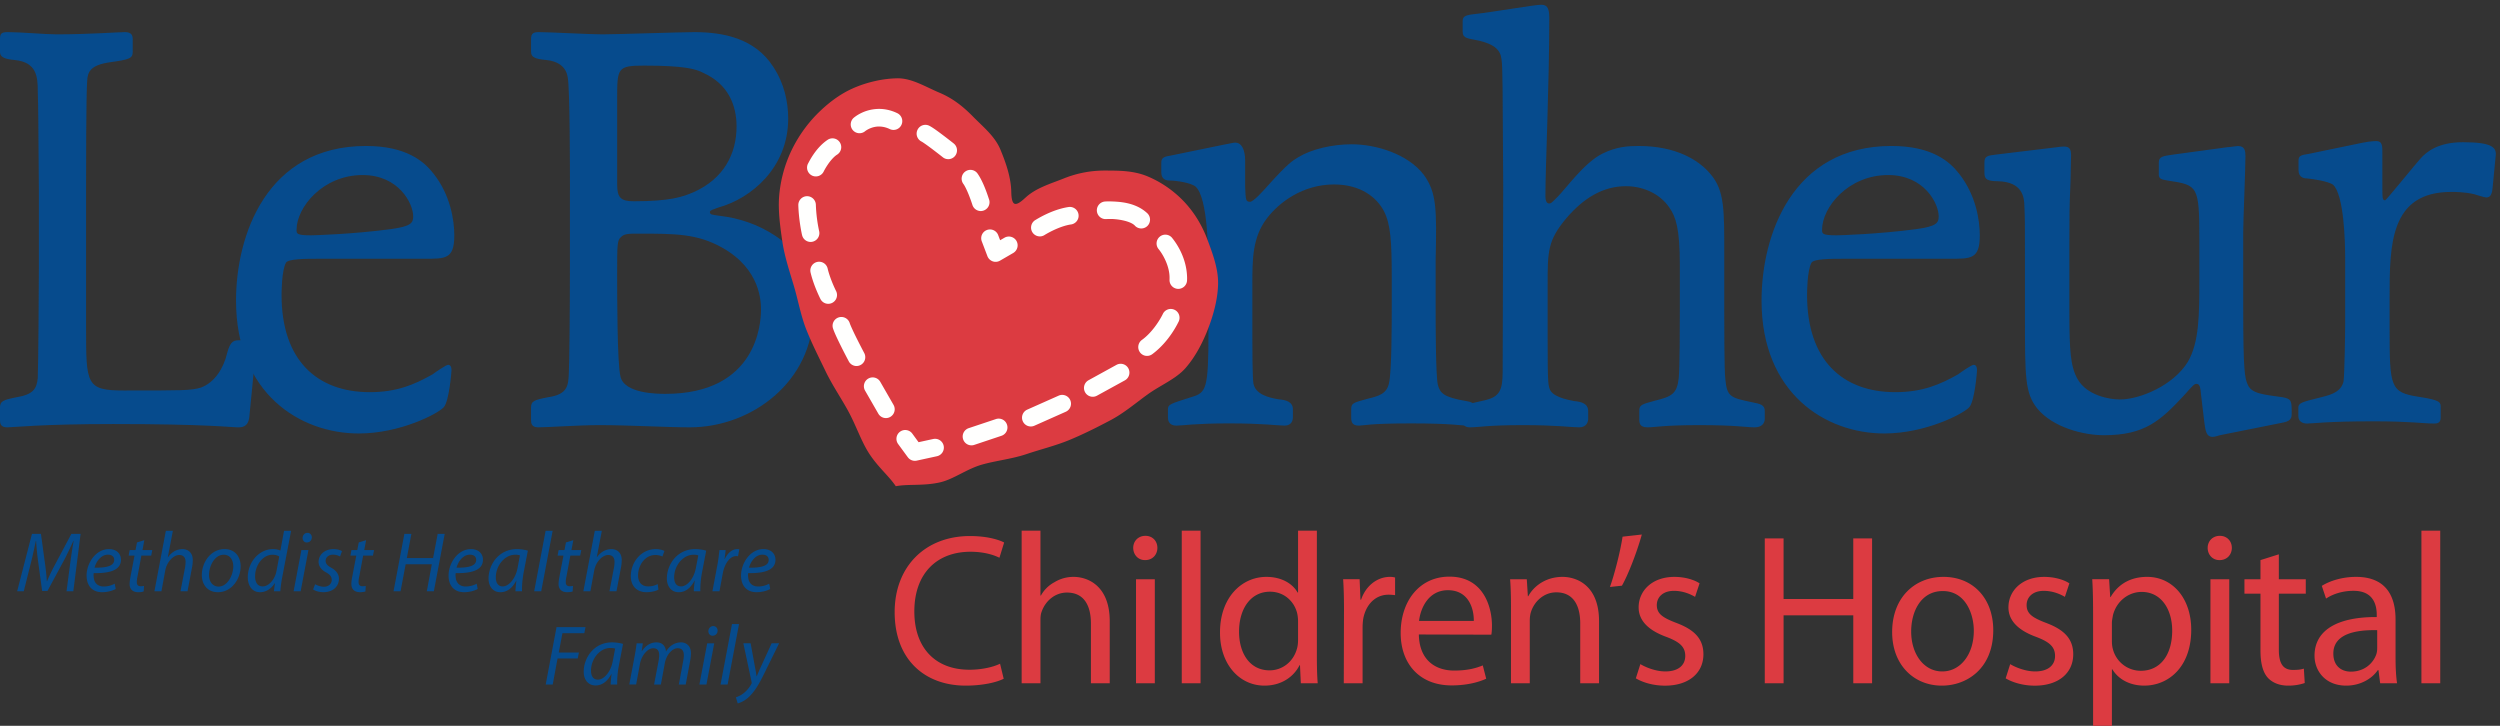
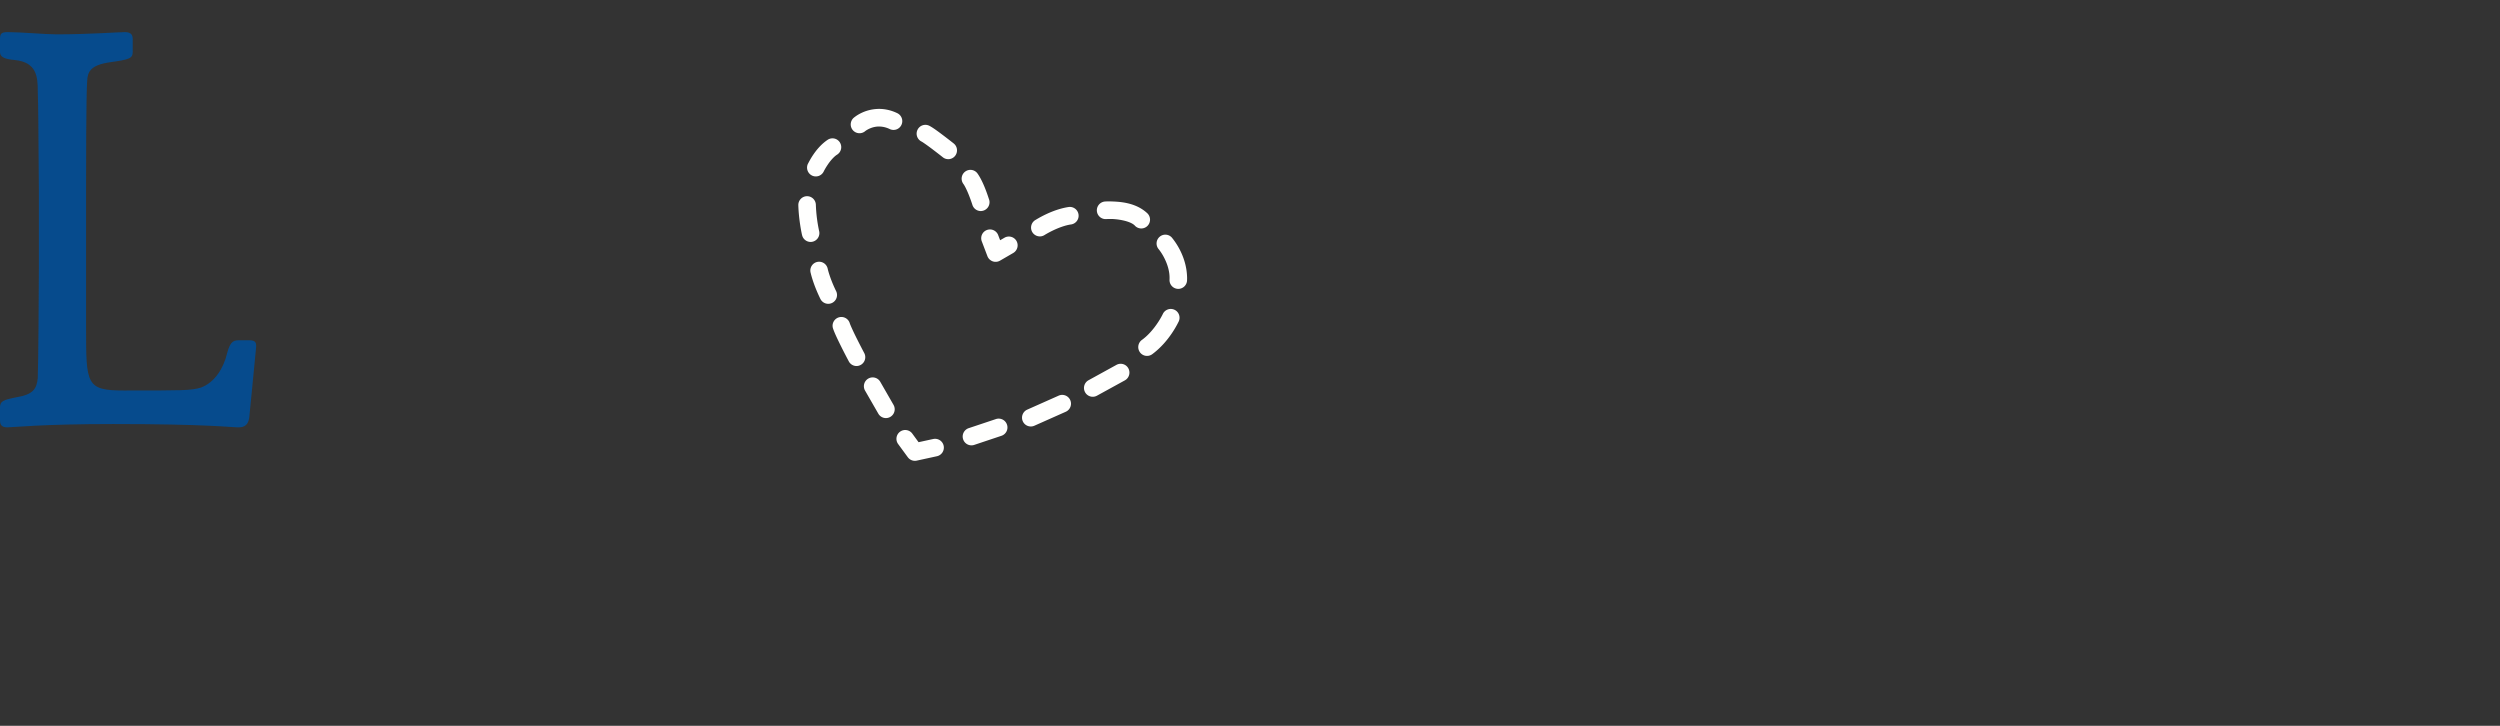
<svg xmlns="http://www.w3.org/2000/svg" width="248" height="72" viewBox="0 0 248 72">
  <rect x="0" y="0" width="248" height="72" fill="#333333" stroke="none" />
  <g fill="none" fill-rule="evenodd">
    <path d="M8.54 32.536c0 5.593 0 6.202 3.746 6.202 5.95 0 6.61 0 7.603-.276 1.43-.5 2.312-1.994 2.643-3.434.33-1.274.716-1.274 1.267-1.274h.936c.66 0 .717.277.66.83l-.66 6.757c-.11 1.053-.77 1.053-1.156 1.053-.607 0-3.03-.33-12.34-.33-7.163 0-9.918.33-10.524.33-.66 0-.716-.388-.716-.72v-1.22c0-.663.276-.773 1.653-1.05 1.653-.277 1.983-.83 2.093-1.883.056-1.108.11-8.97.11-10.91v-7.697c-.054-7.033-.054-8.195-.11-9.912 0-1.384-.11-2.824-2.258-3.045C.22 5.845 0 5.567 0 5.125v-1.22c0-.553.11-.72.772-.72 1.267 0 3.746.223 4.848.223 3.194 0 6.115-.222 6.776-.222.66 0 .77.332.77.72v1.218c0 .665-.274.775-2.257 1.052-1.93.278-2.206.942-2.26 1.828-.11 1.384-.11 9.026-.11 10.91v13.622" fill="#064B8D" />
-     <path d="M29.418 22.79c0 .387 0 .554 1.433.554.276 0 4.132-.11 7.88-.61 2.037-.277 2.258-.61 2.258-1.273 0-1.274-1.433-4.097-5.014-4.097-3.966 0-6.556 3.21-6.556 5.426zm1.928 2.88c-.937 0-2.754 0-2.975.387-.44.775-.44 3.045-.44 3.212 0 6.478 3.526 9.634 8.76 9.634 2.7 0 4.462-.775 6.225-1.77.22-.167 1.323-.943 1.543-.943.33 0 .33.444.33.554 0 .055-.22 3.046-.77 3.655-.607.664-4.353 2.602-8.43 2.602-5.84 0-12.175-3.987-12.175-13.18 0-6.478 3.03-15.34 12.892-15.34 4.02 0 5.784 1.552 6.72 2.77 1.654 2.104 2.04 4.596 2.04 6.092 0 2.38-.882 2.325-2.976 2.325H31.345zm40.289-1.108c-2.48-1.385-4.628-1.385-8.32-1.385-.936 0-1.377 0-1.708.332-.385.332-.385.72-.385 3.765 0 1.938 0 8.805.33 10.08.386 1.716 3.746 1.716 4.463 1.716 9.09 0 9.476-7.032 9.476-8.306 0-.775 0-4.042-3.855-6.202zm-10.413-6.258c0 1.33.385 1.662 1.652 1.662 3.637 0 4.85-.444 5.896-.887 3.03-1.33 4.297-3.82 4.297-6.535 0-2.104-.827-4.21-3.306-5.316-.715-.39-1.927-.72-5.84-.72-2.698 0-2.698.22-2.698 3.376v8.418zm-4.683.61c0-1.94 0-10.135-.222-11.243-.165-1.106-1.046-1.604-2.093-1.715-1.267-.11-1.543-.332-1.543-.83v-1.22c0-.553.166-.72.772-.72 1.1 0 5.07.223 6.28.223 1.433 0 7.824-.222 9.146-.222 2.864 0 6.005.61 7.823 3.433 1.102 1.66 1.487 3.49 1.487 5.15 0 4.873-3.69 7.92-6.886 8.804-.442.167-.882.277-.882.444 0 .276.165.276.937.387 1.982.222 3.91.886 5.563 1.994 1.488.996 3.746 3.044 3.746 7.585 0 6.812-6.06 11.408-12.23 11.408-2.37 0-5.95-.22-8.98-.22-2.04 0-5.125.22-6.062.22-.66 0-.716-.388-.716-.72v-1.22c0-.663.276-.773 1.708-1.05 1.928-.277 1.984-1.163 2.038-2.326.056-.775.11-6.258.11-10.41v-7.754zm65.051-4.601c.11 0 .715-.166.936-.166.992 0 .992 1.606.992 1.717v2.603c.054 1.384.054 1.55.496 1.55.33 0 1.322-1.107 1.762-1.606 2.04-2.27 2.48-2.49 3.03-2.823 1.267-.775 3.306-1.274 5.29-1.274 2.368 0 5.564.94 7.16 3.046 1.268 1.77 1.268 3.377 1.16 8.472v4.707c0 1.495 0 6.7.22 7.64.22.776.494 1.22 2.808 1.607.33.055.992.166.992.83v.776c0 .332-.165.83-.992.83-.386 0-1.432-.22-5.454-.22-4.24 0-4.738.22-5.18.22-.714 0-.77-.388-.77-.83v-.775c0-.61.165-.665 1.598-1.053 1.157-.277 1.928-.498 2.148-1.55.276-1.052.276-6.092.276-7.587v-2.935c0-3.488-.11-5.26-.77-6.534-.718-1.386-2.316-2.66-4.96-2.66-3.085 0-5.454 1.772-6.666 3.378-1.432 1.883-1.432 4.043-1.432 6.59v5.206c0 .83 0 3.987.11 4.596.22 1.052 1.487 1.385 2.534 1.55.66.056 1.378.222 1.378.998v.775c0 .277-.11.83-.827.83-.66 0-2.04-.22-5.51-.22-3.416 0-4.627.22-5.18.22-.22 0-.88 0-.88-.83v-.775c0-.5.22-.555 2.314-1.22 1.488-.442 1.708-.718 1.708-6.59V27.05c0-1.938-.055-7.42-1.268-8.528-.44-.388-1.927-.61-2.534-.61-.33 0-.88-.055-.88-.83v-.94c0-.5.274-.61.99-.72l5.4-1.11" fill="#064B8D" />
-     <path d="M171.045 30.71c0 1.273 0 6.2.11 6.92.164 1.717.496 1.828 2.644 2.272.88.165 1.266.276 1.266.886v.774c0 .332-.22.83-.99.83-.938 0-1.764-.22-5.51-.22-3.582 0-4.352.22-5.125.22-.77 0-.824-.387-.824-.83v-.774c0-.61.165-.665 1.598-1.053 1.597-.388 2.148-.664 2.314-2.215.11-.942.11-5.593.11-6.922v-4.32c0-3.6-.387-4.762-1.048-5.704-.99-1.44-2.7-2.104-4.297-2.104-2.258 0-4.187 1.163-5.894 3.157-1.874 2.215-1.874 3.322-1.874 6.59v5.427c0 4.54.054 4.65.275 5.094.44.776 2.204.997 2.37 1.052.66.056 1.378.222 1.378.998v.774c0 .277-.166.83-.882.83-.827 0-2.15-.22-5.62-.22-3.525 0-4.352.22-5.233.22-.66 0-.717-.387-.717-.83v-.774c0-.61.33-.665 2.314-1.108 1.267-.333 1.654-.886 1.654-2.77l.054-18.44c-.054-10.134-.054-11.74-.165-12.57-.11-.942-.662-1.606-2.864-1.994-.994-.166-.994-.388-.994-.997v-.72c0-.444.056-.665 1.047-.776 2.04-.22 6.06-.94 6.722-.94.496 0 .826.164.826 1.272 0 6.645-.385 14.84-.385 17.665 0 .61.165.776.386.776.166 0 .22-.055.827-.664.826-.83 2.645-3.378 4.407-4.263 1.433-.72 2.59-.777 3.636-.777 3.69 0 5.95 1.385 7.107 2.77 1.433 1.66 1.378 3.598 1.378 8.14v5.316m9.704-7.918c0 .387 0 .554 1.43.554.277 0 4.134-.11 7.88-.61 2.037-.277 2.258-.61 2.258-1.273 0-1.274-1.433-4.097-5.013-4.097-3.968 0-6.556 3.21-6.556 5.426zm1.927 2.88c-.937 0-2.755 0-2.976.387-.44.775-.44 3.045-.44 3.212 0 6.478 3.527 9.634 8.76 9.634 2.7 0 4.464-.775 6.225-1.77.22-.167 1.323-.943 1.543-.943.332 0 .332.444.332.554 0 .055-.22 3.046-.772 3.655-.607.664-4.352 2.602-8.43 2.602-5.84 0-12.174-3.987-12.174-13.18 0-6.478 3.03-15.34 12.89-15.34 4.023 0 5.785 1.552 6.722 2.77 1.653 2.104 2.038 4.596 2.038 6.092 0 2.38-.88 2.325-2.975 2.325h-10.743zm21.396-11.072c.88-.11 1.376-.167 1.376.775l-.056 2.713c-.11 2.437-.11 3.323-.11 6.092v6.645c0 4.098.11 5.538.827 6.81.938 1.608 3.14 1.995 4.187 1.995 1.984 0 5.29-1.385 6.722-3.71 1.156-1.94 1.156-4.763 1.156-8.14v-4.1c0-5.26-.166-5.315-3.085-5.758-.66-.11-.936-.166-.936-.61v-1.16c0-.61.33-.665 1.542-.83l5.29-.72c.22 0 .825-.11 1.046-.11.66 0 .717.497.717.995 0 1.22-.222 6.48-.222 7.588v7.366c0 6.533.165 7.033.44 7.697.386.94 1.56.996 3.487 1.273.882.166.882.388.882 1.607 0 .332 0 .72-.772.885l-6.35 1.274c-.165.055-.55.166-.717.166-.66 0-.715-.664-.826-1.44l-.33-2.77c-.056-.663-.11-1.05-.44-1.05-.222 0-.332.11-1.214 1.107-2.368 2.547-3.91 3.987-7.988 3.987-1.928 0-5.014-.72-6.61-2.658-1.213-1.55-1.213-3.045-1.213-9.193V25.73c0-3.49 0-4.208-.055-5.205 0-.942-.166-2.492-2.644-2.547-1.267 0-1.323-.333-1.323-.942v-.886c0-.665.276-.72 1.267-.83l5.95-.72m32.259 3.716c0 1.385 0 1.55.277 1.55.11 0 2.92-3.488 3.47-4.097.662-.776 1.874-1.662 4.243-1.662 2.975 0 3.36.554 3.25 1.384l-.275 2.824c-.056.83-.165 1.274-.662 1.274-.165 0-1.046-.277-1.212-.332-.99-.22-1.87-.22-2.258-.22-6.115 0-6.115 5.314-6.115 10.52v2.99c0 5.87.056 6.37 2.866 6.812 2.203.332 2.203.553 2.203 1.052v.997c0 .552-.33.607-.662.607-1.046 0-2.258-.22-6.005-.22-4.684 0-6.02.22-6.572.22-.165 0-.882 0-.882-.775v-.83c0-.555.842-.61 2.66-1.107 1.268-.333 1.653-.83 1.818-1.44.11-.665.166-5.04.166-5.87v-6.37c0-1.605-.11-6.312-1.212-7.31-.495-.33-1.93-.552-2.534-.608-.277 0-.882-.055-.882-.83v-.942c0-.498.276-.553.993-.664l5.344-1.107c.22-.055.934-.166 1.375-.166.66 0 .605.61.605 1.274v3.046" fill="#064B8D" />
-     <path d="M99.567 67.33c-.658.342-2.036.684-3.775.684-4.03 0-7.042-2.56-7.042-7.293 0-4.518 3.033-7.545 7.467-7.545 1.76 0 2.905.383 3.393.64l-.466 1.513c-.68-.34-1.677-.596-2.864-.596-3.35 0-5.578 2.153-5.578 5.926 0 3.54 2.014 5.778 5.47 5.778 1.147 0 2.292-.235 3.034-.597l.36 1.49m1.782-14.688h1.865v6.438h.044a3.32 3.32 0 0 1 1.335-1.32 3.61 3.61 0 0 1 1.91-.534c1.378 0 3.584.853 3.584 4.413v6.138h-1.867V61.85c0-1.682-.616-3.068-2.376-3.068-1.21 0-2.142.853-2.503 1.876-.105.256-.127.534-.127.896v6.224h-1.865V52.642m11.345 15.136h1.865V57.46h-1.865v10.318zm.89-12.216c-.7 0-1.167-.553-1.167-1.215 0-.66.488-1.193 1.21-1.193.72 0 1.187.532 1.187 1.193 0 .662-.467 1.215-1.21 1.215h-.02zm3.647 12.216h1.866V52.642h-1.866m11.537 9.018a3.54 3.54 0 0 0-.085-.81c-.276-1.174-1.294-2.154-2.694-2.154-1.93 0-3.075 1.705-3.075 3.966 0 2.11 1.04 3.837 3.033 3.837 1.252 0 2.397-.853 2.736-2.24.063-.255.085-.51.085-.81v-1.79zm1.866-9.018v12.47c0 .918.02 1.963.084 2.666h-1.675l-.084-1.79h-.043c-.572 1.15-1.802 2.026-3.478 2.026-2.482 0-4.412-2.112-4.412-5.246-.02-3.453 2.12-5.542 4.603-5.542 1.59 0 2.65.746 3.095 1.556h.044v-6.14h1.866zm2.692 8.038c0-1.215-.02-2.26-.085-3.22h1.633l.085 2.025h.064c.466-1.385 1.612-2.26 2.863-2.26.19 0 .34.022.508.064v1.748c-.21-.022-.402-.043-.658-.043-1.313 0-2.247 1.002-2.502 2.387a5.994 5.994 0 0 0-.064.896v5.5h-1.866l.02-7.1m12.877.919c.022-1.172-.487-3.048-2.566-3.048-1.91 0-2.715 1.747-2.864 3.048h5.43zm-5.45 1.343c.042 2.537 1.633 3.58 3.5 3.58 1.335 0 2.162-.233 2.842-.512l.34 1.323c-.66.3-1.805.662-3.438.662-3.14 0-5.047-2.11-5.047-5.203 0-3.134 1.845-5.587 4.836-5.587 3.35 0 4.22 2.965 4.22 4.863 0 .382-.02.68-.063.895l-7.19-.02zm9.14-2.685c0-1.09-.022-1.94-.086-2.794h1.654l.106 1.684h.042c.51-.958 1.697-1.918 3.393-1.918 1.422 0 3.626.853 3.626 4.39v6.162h-1.866V61.83c0-1.662-.614-3.07-2.375-3.07-1.21 0-2.163.875-2.503 1.92-.084.234-.127.575-.127.874v6.224h-1.866v-7.524m12.98-7.229c-.49 1.792-1.402 4.093-1.973 5.075l-1.187.128c.445-1.258 1.018-3.454 1.25-4.99l1.91-.213m-.145 12.855c.57.342 1.548.726 2.48.726 1.337 0 1.974-.66 1.974-1.535 0-.895-.532-1.385-1.888-1.897-1.868-.682-2.737-1.683-2.737-2.92 0-1.663 1.356-3.027 3.542-3.027 1.04 0 1.95.277 2.502.64l-.445 1.342c-.403-.234-1.145-.597-2.1-.597-1.102 0-1.696.64-1.696 1.41 0 .872.594 1.257 1.93 1.768 1.76.66 2.693 1.556 2.693 3.113 0 1.834-1.422 3.114-3.82 3.114-1.123 0-2.163-.3-2.884-.726l.447-1.407M176.93 53.41v6.01h6.914v-6.01h1.867v14.368h-1.866V61.04h-6.914v6.738h-1.866v-14.37h1.866m15.754 13.198c1.782 0 3.117-1.684 3.117-4.03 0-1.747-.87-3.944-3.075-3.944-2.184 0-3.138 2.047-3.138 4.01 0 2.26 1.27 3.964 3.074 3.964h.02zm-.063 1.408c-2.757 0-4.92-2.048-4.92-5.31 0-3.453 2.268-5.478 5.09-5.478 2.948 0 4.94 2.153 4.94 5.286 0 3.837-2.65 5.502-5.09 5.502h-.02zm6.786-2.134c.57.342 1.547.726 2.48.726 1.335 0 1.973-.66 1.973-1.535 0-.895-.53-1.385-1.887-1.897-1.866-.682-2.736-1.683-2.736-2.92 0-1.663 1.357-3.027 3.543-3.027 1.038 0 1.95.277 2.502.64l-.445 1.342c-.403-.234-1.146-.597-2.1-.597-1.103 0-1.697.64-1.697 1.41 0 .872.594 1.257 1.93 1.768 1.76.66 2.694 1.556 2.694 3.113 0 1.834-1.422 3.114-3.818 3.114-1.125 0-2.164-.3-2.885-.726l.448-1.407m10.09-2.307c0 .258.022.534.086.77a2.858 2.858 0 0 0 2.778 2.195c1.972 0 3.118-1.62 3.118-3.987 0-2.068-1.06-3.837-3.032-3.837-1.274 0-2.483.895-2.843 2.303-.043.257-.106.534-.106.768v1.79zm-1.866-2.748c0-1.324-.022-2.39-.084-3.37h1.674l.108 1.77h.04c.744-1.28 1.974-2.004 3.628-2.004 2.503 0 4.37 2.11 4.37 5.244 0 3.71-2.27 5.544-4.667 5.544-1.378 0-2.544-.598-3.16-1.62h-.042V72h-1.866V60.83zm11.641 6.949h1.867V57.46h-1.867v10.318zm.89-12.216c-.698 0-1.165-.553-1.165-1.215 0-.66.487-1.193 1.208-1.193.72 0 1.19.532 1.19 1.193 0 .662-.47 1.215-1.21 1.215h-.022zm5.895-.575v2.473h2.673v1.43h-2.672v5.562c0 1.28.362 2.005 1.4 2.005.51 0 .807-.043 1.082-.13l.086 1.43a5.06 5.06 0 0 1-1.655.257c-.87 0-1.57-.3-2.015-.79-.51-.575-.72-1.493-.72-2.708V58.89h-1.59v-1.43h1.59v-1.898l1.823-.575m9.755 7.525c-2.037-.042-4.35.32-4.35 2.325 0 1.236.806 1.79 1.74 1.79 1.357 0 2.227-.852 2.524-1.726.065-.192.087-.405.087-.597v-1.79zm1.823 2.793c0 .896.042 1.77.148 2.473h-1.676l-.17-1.3h-.063c-.552.81-1.676 1.536-3.138 1.536-2.08 0-3.14-1.472-3.14-2.965 0-2.495 2.206-3.858 6.172-3.838V61c0-.854-.235-2.41-2.334-2.39-.975 0-1.972.28-2.693.77l-.424-1.26c.848-.532 2.1-.894 3.393-.894 3.16 0 3.924 2.153 3.924 4.22v3.86zm2.564 2.473h1.867V52.642h-1.866" fill="#DC3B41" />
-     <path d="M6.6 58.654l.404-3.075c.076-.54.202-1.378.303-1.927H7.28c-.26.575-.58 1.25-.88 1.833L4.71 58.62h-.53l-.42-3.067a28.321 28.321 0 0 1-.177-1.9h-.025c-.117.524-.293 1.386-.428 1.926l-.773 3.074h-.655l1.47-5.694h.89l.446 3.27c.06.48.118.996.134 1.427h.026c.176-.43.42-.937.664-1.41L7.08 52.96h.915l-.722 5.694H6.6m4.73-3.118c0-.33-.253-.514-.623-.514-.663 0-1.16.65-1.328 1.292 1.092.016 1.95-.135 1.95-.77v-.008zm.15 2.89c-.302.168-.798.32-1.344.32-1.076 0-1.547-.743-1.547-1.647 0-1.233.907-2.628 2.218-2.628.773 0 1.193.465 1.193 1.056 0 1.074-1.2 1.352-2.704 1.327-.034.177-.01.557.083.776.16.373.487.55.907.55.48 0 .84-.143 1.093-.278l.1.523zm2.838-4.841l-.184.98h.974l-.108.55h-.975l-.37 1.993c-.05.228-.084.44-.084.65 0 .245.12.398.388.398.125 0 .235-.01.327-.034l-.033.548a1.63 1.63 0 0 1-.538.077c-.614 0-.857-.372-.857-.794 0-.238.034-.473.092-.77l.394-2.07h-.58l.1-.547h.58l.144-.753.73-.228m1 5.069l1.134-5.998h.697l-.505 2.627h.017c.345-.498.84-.81 1.454-.81.462 0 1.008.278 1.008 1.097 0 .212-.025.482-.067.684l-.454 2.4h-.697l.453-2.366a3.38 3.38 0 0 0 .05-.565c0-.372-.176-.668-.63-.668-.538 0-1.22.634-1.387 1.547l-.378 2.052h-.697m6.378-.464c.823 0 1.446-1.065 1.446-2.02 0-.473-.22-1.14-.95-1.14-.874 0-1.454 1.072-1.454 2.01 0 .668.37 1.15.95 1.15h.008zm-.084.557c-1.017 0-1.588-.76-1.588-1.682 0-1.35.932-2.593 2.252-2.593 1.1 0 1.597.836 1.597 1.698 0 1.267-.89 2.577-2.25 2.577h-.01zm6.09-3.54c-.134-.1-.37-.177-.664-.177-.975 0-1.73 1.047-1.73 2.137 0 .49.167 1.005.764 1.005.538 0 1.185-.616 1.36-1.537l.27-1.428zm1.177-2.55l-.9 4.705c-.075.42-.143.894-.168 1.292h-.64l.11-.81h-.017c-.37.58-.882.903-1.47.903-.782 0-1.21-.65-1.21-1.487 0-1.453 1.075-2.788 2.512-2.788.26 0 .547.06.723.144l.36-1.96h.7zm1.553 1.156c-.245 0-.413-.194-.413-.456.01-.28.22-.498.48-.498s.436.193.436.455c-.008.296-.218.498-.496.498h-.008zm-1.303 4.84l.773-4.087h.697l-.773 4.088h-.697zm2.133-.7c.185.118.538.253.874.253.47 0 .773-.304.773-.667 0-.322-.143-.525-.57-.762-.472-.26-.732-.617-.732-1.038 0-.718.613-1.268 1.48-1.268.36 0 .688.1.84.203l-.194.532a1.415 1.415 0 0 0-.697-.185c-.43 0-.73.27-.73.616 0 .296.192.482.562.684.454.262.756.617.756 1.08 0 .863-.687 1.345-1.553 1.345-.437-.01-.824-.136-1.01-.28l.203-.514m5.055-4.367l-.184.98h.974l-.11.55h-.973l-.37 1.993c-.05.228-.084.44-.084.65 0 .245.118.398.386.398.126 0 .236-.01.328-.034l-.033.548c-.125.05-.336.077-.537.077-.614 0-.857-.372-.857-.794 0-.238.033-.473.092-.77l.395-2.07h-.58l.1-.547h.58l.144-.753.73-.228m4.492-.625l-.452 2.4h2.605l.454-2.4h.697l-1.076 5.694h-.697l.496-2.678H40.24l-.505 2.678h-.696l1.074-5.694h.697m6.428 2.576c0-.33-.252-.514-.622-.514-.664 0-1.16.65-1.327 1.292 1.09.016 1.948-.135 1.948-.77v-.008zm.15 2.89c-.3.168-.797.32-1.343.32-1.076 0-1.547-.743-1.547-1.647 0-1.233.908-2.628 2.22-2.628.772 0 1.192.465 1.192 1.056 0 1.074-1.202 1.352-2.706 1.327-.034.177-.01.557.085.776.158.373.486.55.906.55.48 0 .84-.143 1.092-.278l.1.523zm4.192-3.336a1.45 1.45 0 0 0-.478-.06c-1.05 0-1.916 1.097-1.916 2.24 0 .454.16.902.69.902.587 0 1.276-.76 1.47-1.85l.235-1.233zm-.445 3.564c0-.245.042-.634.093-1.056h-.017c-.444.852-1.008 1.15-1.58 1.15-.722 0-1.167-.576-1.167-1.352 0-1.43 1.042-2.924 2.807-2.924.386 0 .815.068 1.092.153l-.412 2.137c-.134.71-.185 1.435-.168 1.892h-.647zm1.855 0l1.135-5.998h.697l-1.134 5.998h-.697m3.881-5.069l-.185.98h.975l-.11.55h-.974l-.37 1.993c-.05.228-.084.44-.084.65 0 .245.118.398.386.398.127 0 .236-.01.33-.034l-.035.548c-.126.05-.337.077-.538.077-.614 0-.858-.372-.858-.794 0-.238.033-.473.092-.77l.395-2.07h-.58l.1-.547h.58l.144-.753.732-.228m.998 5.069l1.135-5.998h.697l-.504 2.627h.017c.345-.498.84-.81 1.454-.81.46 0 1.007.278 1.007 1.097 0 .212-.025.482-.067.684l-.454 2.4h-.697l.453-2.366c.025-.143.05-.337.05-.565 0-.372-.176-.668-.63-.668-.538 0-1.22.634-1.387 1.547l-.378 2.052h-.698m7.447-.161c-.21.11-.63.254-1.177.254-1.05 0-1.563-.71-1.563-1.58 0-1.402 1.025-2.695 2.487-2.695.378 0 .723.11.85.186l-.203.55a1.577 1.577 0 0 0-.69-.153c-1.06 0-1.723 1.047-1.723 2.02 0 .666.345 1.097 1.01 1.097.42 0 .73-.126.94-.228l.068.55m3.958-3.404a1.469 1.469 0 0 0-.48-.06c-1.05 0-1.916 1.097-1.916 2.24 0 .454.16.902.69.902.588 0 1.277-.76 1.47-1.85l.236-1.233zm-.446 3.564c0-.245.042-.634.092-1.056H68.9c-.443.852-1.007 1.15-1.578 1.15-.723 0-1.168-.576-1.168-1.352 0-1.43 1.042-2.924 2.807-2.924.387 0 .816.068 1.093.153l-.41 2.137c-.136.71-.187 1.435-.17 1.892h-.647zm1.847 0l.496-2.636c.1-.532.16-1.072.2-1.452h.614c-.025.287-.06.566-.11.886h.026c.27-.557.697-.98 1.243-.98.068 0 .143.01.202.017l-.134.692a1.011 1.011 0 0 0-.192-.017c-.597 0-1.135.736-1.312 1.68l-.335 1.81h-.697m5.579-3.118c0-.33-.252-.514-.622-.514-.663 0-1.16.65-1.327 1.292 1.092.016 1.95-.135 1.95-.77v-.008zm.15 2.89c-.3.168-.797.32-1.343.32-1.076 0-1.547-.743-1.547-1.647 0-1.233.908-2.628 2.218-2.628.775 0 1.195.465 1.195 1.056 0 1.074-1.2 1.352-2.706 1.327-.034.177-.01.557.083.776.16.373.488.55.908.55.48 0 .84-.143 1.093-.278l.1.523zM55.21 62.212h2.873l-.117.6h-2.17l-.368 1.917h2l-.118.59h-2l-.48 2.585h-.696l1.075-5.693m5.815 2.129c-.1-.033-.244-.06-.48-.06-1.05 0-1.915 1.1-1.915 2.24 0 .456.16.903.69.903.587 0 1.276-.76 1.47-1.85l.234-1.233zm-.445 3.565c0-.245.04-.633.09-1.056h-.015c-.446.852-1.01 1.148-1.58 1.148-.723 0-1.17-.575-1.17-1.35 0-1.43 1.043-2.925 2.808-2.925.387 0 .815.068 1.093.153l-.41 2.136a9.133 9.133 0 0 0-.17 1.893h-.647zm1.847 0l.546-2.897c.084-.457.143-.853.185-1.19h.613l-.11.767h.026c.378-.574.89-.862 1.43-.862.62 0 .915.398.95.913.36-.59.88-.904 1.486-.913.47 0 .992.305.992 1.074 0 .186-.026.464-.068.692l-.454 2.415h-.68l.437-2.356c.032-.154.058-.365.058-.534 0-.43-.16-.71-.614-.71-.504 0-1.11.592-1.277 1.504l-.386 2.095h-.673l.455-2.4c.033-.185.05-.337.05-.497 0-.347-.092-.7-.605-.7-.512 0-1.143.675-1.302 1.545l-.38 2.052h-.68m8.258-4.838c-.244 0-.412-.195-.412-.456.01-.28.22-.5.48-.5s.437.194.437.457c-.008.296-.218.498-.496.498h-.007zm-1.302 4.84l.774-4.088h.698l-.773 4.088h-.7zm2.099 0l1.135-5.997h.698l-1.134 5.997h-.7m2.984-4.088l.403 2.195c.092.474.143.778.185 1.082h.018c.11-.262.227-.55.436-1.005l1.043-2.273h.74l-1.53 3.108c-.437.887-.85 1.605-1.404 2.154-.454.456-.95.65-1.176.7l-.176-.6c.177-.067.472-.177.75-.397.276-.21.57-.54.79-.945.032-.06.032-.11.015-.187l-.815-3.833h.723" fill="#064B8D" />
-     <path d="M101.708 19.625c1.055-.99 2.52-1.4 3.833-1.927a10.767 10.767 0 0 1 4.108-.778c1.398 0 2.834.007 4.195.578 1.412.594 2.64 1.47 3.63 2.52 1.015 1.077 1.792 2.376 2.308 3.765.507 1.363 1.075 2.858 1.053 4.363-.024 1.435-.424 2.983-.97 4.407-.525 1.365-1.253 2.813-2.28 3.98-.95 1.07-2.473 1.68-3.74 2.594-1.174.845-2.33 1.842-3.69 2.562-1.3.688-2.658 1.373-4.054 1.952-1.388.575-2.87.932-4.275 1.406-1.455.488-2.978.64-4.372 1.03-1.528.424-2.83 1.452-4.184 1.768-1.67.384-3.182.15-4.408.388-.69-1.042-1.88-1.983-2.77-3.446-.723-1.19-1.21-2.665-1.975-4.056-.696-1.268-1.556-2.525-2.222-3.907-.646-1.336-1.336-2.698-1.894-4.09-.56-1.405-.82-2.925-1.24-4.34-.437-1.475-.922-2.92-1.14-4.357-.23-1.544-.438-3.09-.334-4.52a13.03 13.03 0 0 1 1.14-4.404 13.49 13.49 0 0 1 2.587-3.76c1.056-1.068 2.25-1.99 3.576-2.582 1.352-.602 2.93-.975 4.407-1.003 1.44-.027 2.79.836 4.202 1.43 1.358.572 2.373 1.398 3.35 2.393 1.007 1.025 2.147 1.93 2.693 3.25.542 1.307 1.046 2.745 1.077 4.19.03 1.397.37 1.545 1.388.592" fill="#DC3B41" />
    <path d="M98.474 25.924a.882.882 0 0 1-.522-.512l-.553-1.455a.87.87 0 1 1 1.624-.624l.19.498.433-.25a.87.87 0 0 1 1.188.32.88.88 0 0 1-.32 1.195l-1.314.762a.873.873 0 0 1-.725.067m3.941-2.878a.878.878 0 0 1 .27-1.207c.053-.022 1.597-1.044 3.32-1.304a.87.87 0 0 1 .984.743.872.872 0 0 1-.74.986c-.584.08-1.267.343-1.782.59-.517.248-.85.46-.85.46a.85.85 0 0 1-.465.137.874.874 0 0 1-.737-.406m10.186-.638c-.43-.508-1.89-.712-2.543-.683-.21 0-.316.008-.317.008a.872.872 0 0 1-.932-.806.876.876 0 0 1 .805-.937c.016 0 .182-.014.444-.014.805.03 2.537.028 3.77 1.195.34.343.34.896 0 1.238a.868.868 0 0 1-1.228 0m4.249 6.247a.872.872 0 0 1-.833-.91c.002-.057.004-.11.004-.16.01-1.15-.613-2.228-.926-2.662-.102-.144-.15-.2-.15-.2a.876.876 0 0 1 .088-1.232.864.864 0 0 1 1.227.09c.045.074 1.476 1.672 1.5 4.005 0 .08-.003.155-.005.23a.873.873 0 0 1-.868.84h-.036m-3.771 6.286a.88.88 0 0 1 .196-1.222c.966-.694 1.68-1.823 1.947-2.323.092-.166.128-.246.128-.246a.869.869 0 0 1 1.155-.424c.437.2.625.722.424 1.16-.04.06-.884 1.96-2.634 3.253a.87.87 0 0 1-1.216-.196m-5.442 3.96a.877.877 0 0 1 .345-1.186l2.77-1.524a.866.866 0 0 1 1.18.346.882.882 0 0 1-.344 1.19l-2.772 1.522a.868.868 0 0 1-1.18-.348m-6.177 2.882a.875.875 0 0 1 .444-1.153l3.117-1.387a.87.87 0 0 1 1.148.446.876.876 0 0 1-.444 1.153l-3.117 1.387a.87.87 0 0 1-1.147-.445m-5.917 1.792a.874.874 0 0 1 .55-1.106l2.7-.902a.867.867 0 0 1 1.1.553.873.873 0 0 1-.55 1.106l-2.7.903a.868.868 0 0 1-1.1-.555m-5.489 1.779l-.96-1.31a.877.877 0 0 1 .186-1.22.868.868 0 0 1 1.218.185l.623.853 1.455-.318v.002a.869.869 0 0 1 1.034.668.876.876 0 0 1-.666 1.04l-2.004.436a.867.867 0 0 1-.885-.336m-2.926-4.321l-1.315-2.287a.877.877 0 0 1 .317-1.194.869.869 0 0 1 1.19.318l1.315 2.288a.874.874 0 0 1-.753 1.312.871.871 0 0 1-.754-.437m-2.93-5.191a66.55 66.55 0 0 1-.69-1.334c-.36-.728-.733-1.476-.89-1.978a.871.871 0 0 1 1.666-.504c.05.19.434 1.02.777 1.693.348.694.67 1.3.67 1.3a.876.876 0 0 1-.767 1.287c-.31 0-.61-.17-.767-.464m-2.811-6.182c-.012-.034-.66-1.29-.975-2.612a.87.87 0 1 1 1.693-.4c.12.512.33 1.08.51 1.51.18.427.322.707.322.707a.873.873 0 0 1-.774 1.27.873.873 0 0 1-.776-.476m-1.824-6.34c-.007-.032-.324-1.404-.37-2.962a.872.872 0 0 1 .844-.898c.48-.014.88.367.895.85a14.86 14.86 0 0 0 .326 2.617l.002.002a.875.875 0 0 1-.849 1.069.87.87 0 0 1-.846-.68m16.897-2.995s-.123-.388-.306-.86c-.176-.465-.44-1.027-.59-1.22a.875.875 0 0 1 .18-1.223.866.866 0 0 1 1.215.178c.668.94 1.13 2.553 1.16 2.6a.876.876 0 0 1-.827 1.136.873.873 0 0 1-.832-.61M93.528 15.6s-.437-.346-.933-.722c-.48-.37-1.09-.8-1.186-.84a.874.874 0 0 1-.385-1.174.865.865 0 0 1 1.167-.386c.4.208.92.606 1.45 1.004.514.39.962.744.964.748.378.298.44.848.144 1.228a.864.864 0 0 1-1.222.142m-12.98 1.812a.878.878 0 0 1-.398-1.17c.047-.052.697-1.537 1.967-2.382a.865.865 0 0 1 1.2.27.878.878 0 0 1-.27 1.207c-.308.187-.68.617-.933.997-.257.38-.402.677-.402.677v.002a.87.87 0 0 1-1.166.4m4.057-4.5a.878.878 0 0 1 .093-1.233c.08-.06.997-.865 2.506-.878.55 0 1.174.118 1.81.425.433.208.618.73.41 1.166a.867.867 0 0 1-1.16.41 2.48 2.48 0 0 0-1.06-.253c-.62-.003-1.12.28-1.308.41-.06.042-.062.046-.062.046a.866.866 0 0 1-.568.21.866.866 0 0 1-.66-.303" fill="#FFFFFE" />
  </g>
</svg>